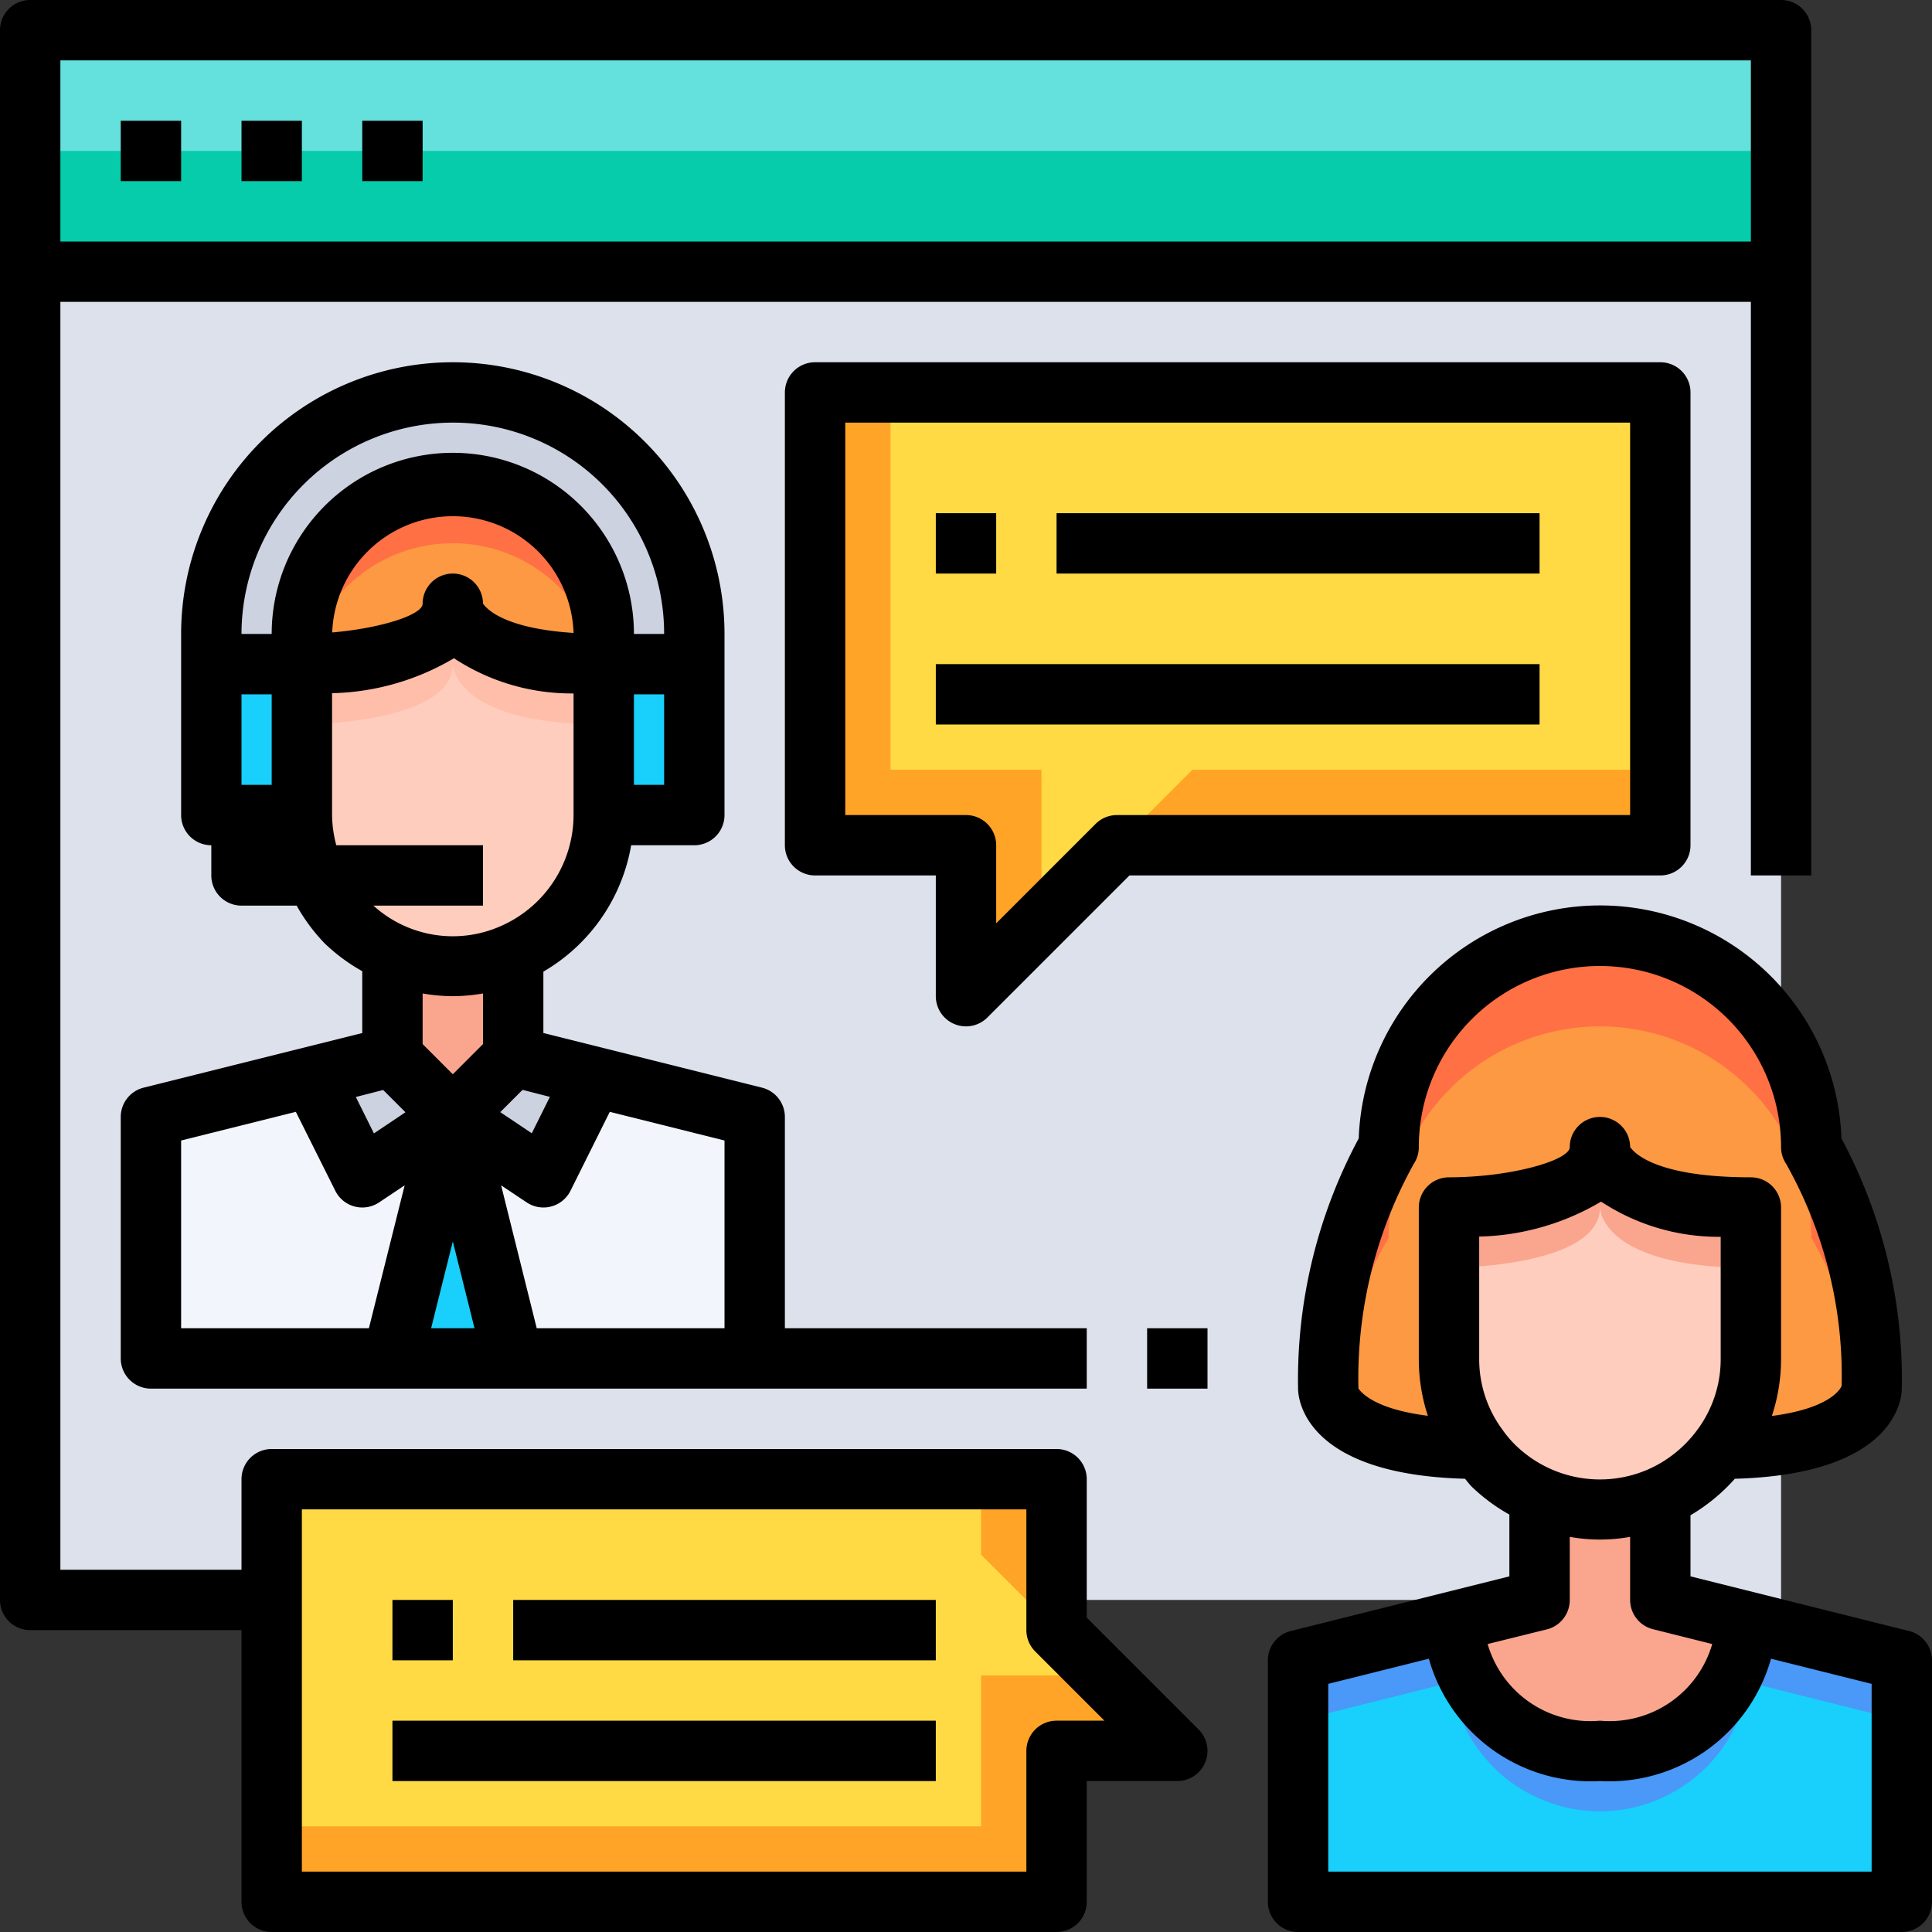
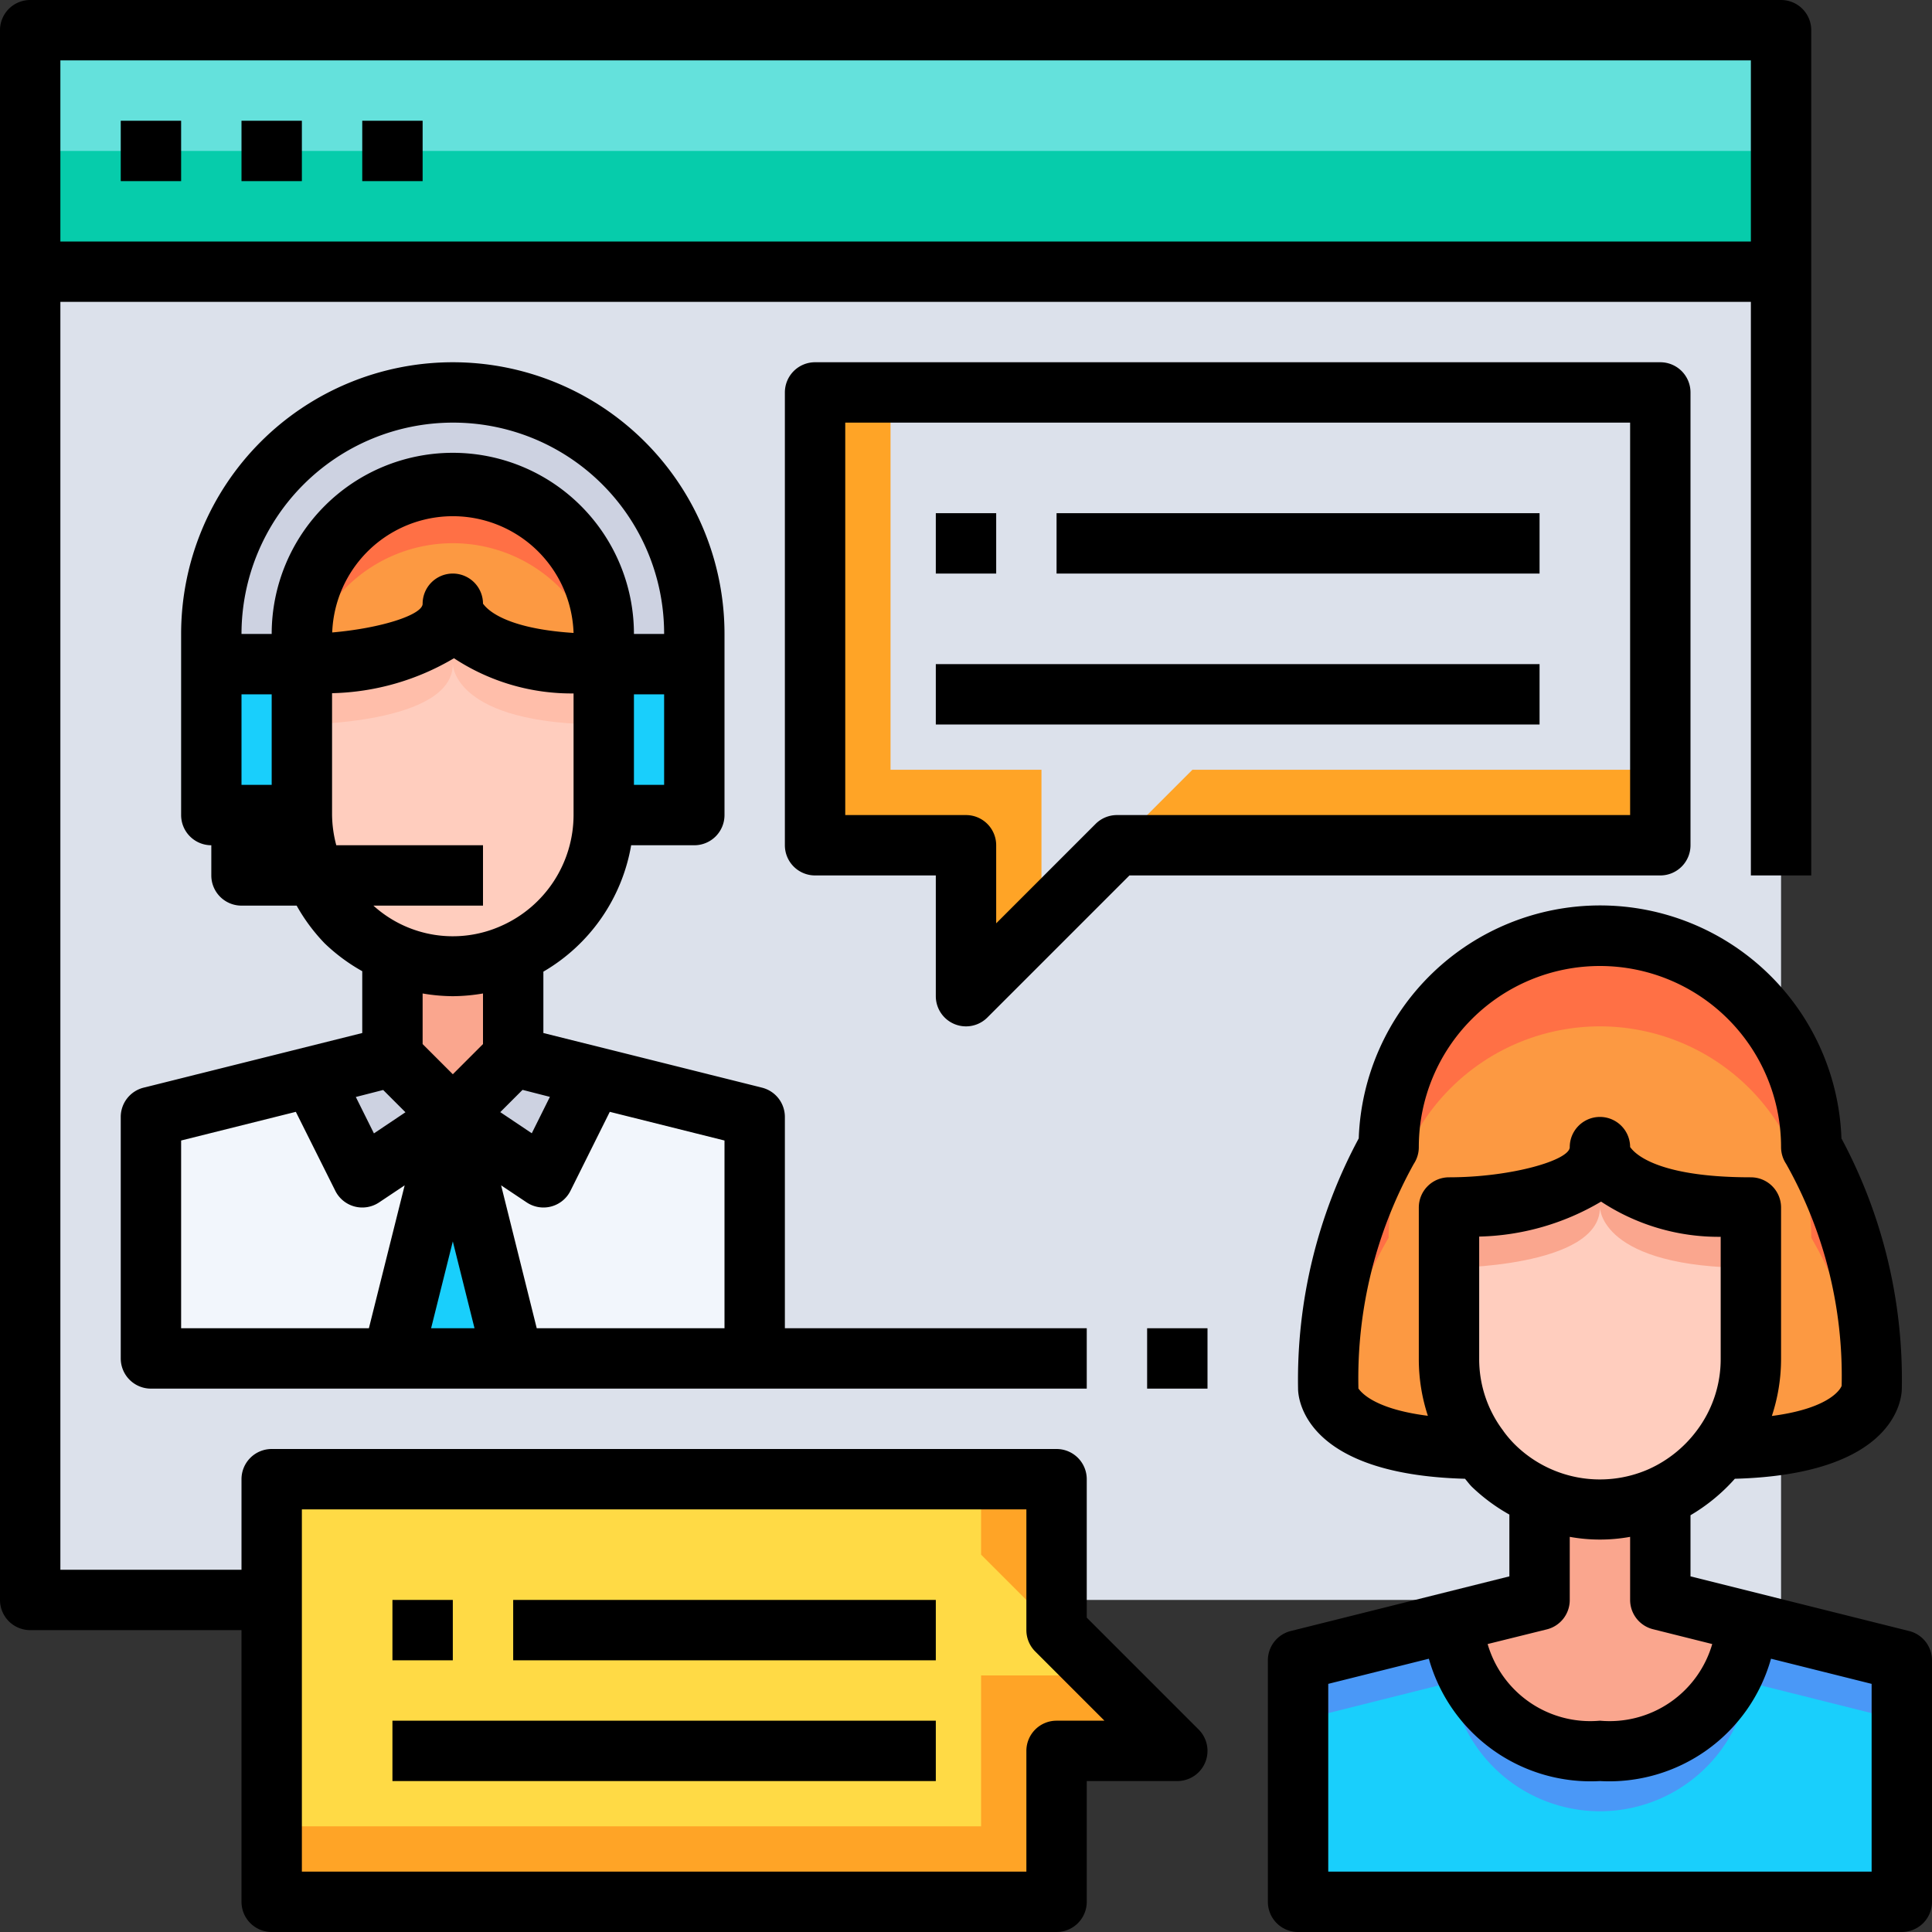
<svg xmlns="http://www.w3.org/2000/svg" viewBox="0 0 64 64">
  <rect x="0" y="0" width="64" height="64" fill="#333333" stroke="none" />
  <title>10-Conversation</title>
  <g id="_10-Conversation" data-name="10-Conversation">
    <rect x="1" y="1" width="58" height="8" style="fill:#64e1dc" />
    <rect x="1" y="5" width="58" height="4" style="fill:#06ccab" />
    <rect x="1" y="9" width="58" height="44" style="fill:#dce1eb" />
    <polygon points="15 37 13 45 5 45 5 37 10.33 35.67 12 39 15 37" style="fill:#f2f6fc" />
    <polygon points="25 37 25 45 17 45 15 37 18 39 19.67 35.67 25 37" style="fill:#f2f6fc" />
    <path d="M63,55v8H43V55l5.07-1.27a4.981,4.981,0,0,0,9.86,0Z" style="fill:#19cffc" />
    <path d="M57.93,53.73a4.981,4.981,0,0,1-9.86,0L43,55v2l5.07-1.27a4.981,4.981,0,0,0,9.86,0L63,57V55Z" style="fill:#4a98f7" />
    <path d="M62,46s0,2-5,2a4.941,4.941,0,0,0,1-3V40c-5,0-5-2-5-2,0,2-5,2-5,2v5a4.941,4.941,0,0,0,1,3c-5,0-5-2-5-2a15.389,15.389,0,0,1,2-8,7,7,0,0,1,14,0A15.389,15.389,0,0,1,62,46Z" style="fill:#fc9942" />
    <path d="M57,48c.361,0,.689-.013,1-.032V45A4.941,4.941,0,0,1,57,48Z" style="fill:#ff7045" />
    <path d="M46,41a7,7,0,0,1,14,0,14.225,14.225,0,0,1,1.826,5.5A1.1,1.1,0,0,0,62,46a15.389,15.389,0,0,0-2-8,7,7,0,0,0-14,0,15.389,15.389,0,0,0-2,8,1.1,1.1,0,0,0,.174.5A14.225,14.225,0,0,1,46,41Z" style="fill:#ff7045" />
    <path d="M48,47.968c.311.019.639.032,1,.032a4.941,4.941,0,0,1-1-3Z" style="fill:#ff7045" />
    <path d="M55,49.59a5,5,0,0,1-5.54-1.05A4.691,4.691,0,0,1,49,48a4.941,4.941,0,0,1-1-3V40s5,0,5-2c0,0,0,2,5,2v5a4.941,4.941,0,0,1-1,3A5.093,5.093,0,0,1,55,49.59Z" style="fill:#ffcdbe" />
    <path d="M53,38c0,2-5,2-5,2v2s5,0,5-2c0,0,0,2,5,2V40C53,40,53,38,53,38Z" style="fill:#faa68e" />
    <path d="M55,53l2.93.73a4.981,4.981,0,0,1-9.86,0L51,53V49.59a5.083,5.083,0,0,0,4,0Z" style="fill:#faa68e" />
-     <polygon points="55 13 55 28 37 28 32 33 32 28 27 28 27 13 55 13" style="fill:#ffda45" />
    <polygon points="29.5 25.5 29.5 13 27 13 27 28 32 28 32 33 34.5 30.5 34.5 25.5 29.5 25.5" style="fill:#ffa426" />
    <polygon points="39.5 25.5 37 28 55 28 55 25.5 39.5 25.5" style="fill:#ffa426" />
    <polygon points="39 58 35 58 35 63 9 63 9 53 9 49 35 49 35 54 39 58" style="fill:#ffda45" />
    <polygon points="32.5 51.5 35 54 35 49 32.5 49 32.5 51.5" style="fill:#ffa426" />
    <polygon points="36.5 55.5 32.5 55.5 32.5 60.5 9 60.5 9 63 35 63 35 58 39 58 36.5 55.5" style="fill:#ffa426" />
    <polygon points="15 37 17 45 13 45 15 37" style="fill:#19cffc" />
    <rect x="20" y="22" width="3" height="5" style="fill:#19cffc" />
    <path d="M23,21v1H20V21a5,5,0,0,0-10,0v1H7V21a8,8,0,1,1,16,0Z" style="fill:#cdd2e1" />
    <path d="M13,31.59A4.979,4.979,0,0,1,10,27V22s5,0,5-2c0,0,0,2,5,2v5a5.029,5.029,0,0,1-3,4.59,5.083,5.083,0,0,1-4,0Z" style="fill:#ffcdbe" />
    <path d="M15,20c0,2-5,2-5,2v2s5,0,5-2c0,0,0,2,5,2V22C15,22,15,20,15,20Z" style="fill:#ffbeaa" />
    <path d="M20,21v1c-5,0-5-2-5-2,0,2-5,2-5,2V21a5,5,0,1,1,10,0Z" style="fill:#fc9942" />
    <path d="M18.54,17.46A5.006,5.006,0,0,0,10,21v1h.1a5,5,0,0,1,9.8,0c.035,0,.065,0,.1,0V21A5.022,5.022,0,0,0,18.54,17.46Z" style="fill:#ff7045" />
    <polygon points="19.67 35.67 18 39 15 37 17 35 19.67 35.67" style="fill:#cdd2e1" />
    <path d="M17,31.59V35l-2,2-2-2V31.59a5.083,5.083,0,0,0,4,0Z" style="fill:#faa68e" />
    <polygon points="15 37 12 39 10.33 35.67 13 35 15 37" style="fill:#cdd2e1" />
    <polygon points="10 22 10 27 8 27 7 27 7 22 10 22" style="fill:#19cffc" />
    <path d="M4.758,36.03A1,1,0,0,0,4,37v8a1,1,0,0,0,1,1H36V44H26V37a1,1,0,0,0-.758-.97L18,34.22V32.187A6.027,6.027,0,0,0,20.908,28H23a1,1,0,0,0,1-1V21A9,9,0,0,0,6,21v6a1,1,0,0,0,1,1v1a1,1,0,0,0,1,1H9.827a6.054,6.054,0,0,0,.926,1.248A6.067,6.067,0,0,0,12,32.172V34.22ZM15,33a6.075,6.075,0,0,0,1-.09v1.676l-1,1-1-1V32.91A6.056,6.056,0,0,0,15,33Zm-2.307,3.107.738.738-1.044.7-.6-1.206ZM6,37.781l3.8-.95,1.308,2.617a1,1,0,0,0,.638.519,1,1,0,0,0,.811-.135l.848-.566L12.22,44H6Zm9,3.342L15.719,44H14.281ZM24,44H17.78L16.6,39.266l.848.566a1,1,0,0,0,1.449-.384L20.2,36.831l3.8.95Zm-5.784-7.665-.6,1.206-1.044-.7.738-.738ZM9,26H8V23H9Zm13,0H21V23h1ZM15,14a6.989,6.989,0,0,1,7,7H21A6,6,0,0,0,9,21H8A7.008,7.008,0,0,1,15,14Zm4,6.967C16.409,20.8,16.025,20,16,20v0a1,1,0,0,0-2,0c0,.362-1.353.809-2.995.951A4,4,0,0,1,19,20.967ZM11.14,28A4.068,4.068,0,0,1,11,27V22.963a8.277,8.277,0,0,0,4.038-1.158A7.075,7.075,0,0,0,19,22.971V27a4.025,4.025,0,0,1-2.393,3.67A3.916,3.916,0,0,1,12.37,30H16V28Z" />
    <path d="M63.243,54.03,56,52.219V50.194a6.1,6.1,0,0,0,1.469-1.208C62.825,48.841,63,46.3,63,46A16.9,16.9,0,0,0,61,37.711a8,8,0,0,0-15.99,0A16.9,16.9,0,0,0,43,46c0,.3.174,2.841,5.53,2.986.075.086.141.179.223.262A6.067,6.067,0,0,0,50,50.172v2.047L42.757,54.03A1,1,0,0,0,42,55v8a1,1,0,0,0,1,1H63a1,1,0,0,0,1-1V55A1,1,0,0,0,63.243,54.03ZM45,46v0a14.628,14.628,0,0,1,1.832-7.443A1.006,1.006,0,0,0,47,38a6,6,0,0,1,12,0,1.006,1.006,0,0,0,.168.555,14.306,14.306,0,0,1,1.839,7.351c0,.009-.248.731-2.312,1A6.024,6.024,0,0,0,59,45V40a1,1,0,0,0-1-1c-3.5,0-3.973-1-4-1v0a1,1,0,0,0-2,0c0,.434-1.94,1-4,1a1,1,0,0,0-1,1v5a6,6,0,0,0,.3,1.9C45.335,46.652,45.022,46,45,46Zm4.8,1.4A3.927,3.927,0,0,1,49,45V40.963a8.277,8.277,0,0,0,4.038-1.158A7.075,7.075,0,0,0,57,40.971V45a3.926,3.926,0,0,1-.8,2.4,4.059,4.059,0,0,1-1.594,1.272,4.006,4.006,0,0,1-4.44-.837,3.707,3.707,0,0,1-.361-.425Zm1.445,6.574A1,1,0,0,0,52,53V50.91a5.6,5.6,0,0,0,2,0V53a1,1,0,0,0,.758.97l1.962.491A3.539,3.539,0,0,1,53,57a3.538,3.538,0,0,1-3.72-2.539ZM62,62H44V55.78l3.333-.833A5.566,5.566,0,0,0,53,59a5.567,5.567,0,0,0,5.667-4.053L62,55.78Z" />
    <rect x="4" y="4" width="2" height="2" />
    <rect x="8" y="4" width="2" height="2" />
    <rect x="12" y="4" width="2" height="2" />
    <path d="M55,29a1,1,0,0,0,1-1V13a1,1,0,0,0-1-1H27a1,1,0,0,0-1,1V28a1,1,0,0,0,1,1h4v4a1,1,0,0,0,1.707.707L37.414,29ZM36.293,27.293,33,30.586V28a1,1,0,0,0-1-1H28V14H54V27H37A1,1,0,0,0,36.293,27.293Z" />
    <rect x="31" y="17" width="2" height="2" />
    <rect x="35" y="17" width="16" height="2" />
    <rect x="31" y="22" width="20" height="2" />
    <path d="M36,53.586V49a1,1,0,0,0-1-1H9a1,1,0,0,0-1,1v3H2V10H58V29h2V1a1,1,0,0,0-1-1H1A1,1,0,0,0,0,1V53a1,1,0,0,0,1,1H8v9a1,1,0,0,0,1,1H35a1,1,0,0,0,1-1V59h3a1,1,0,0,0,.707-1.707ZM58,2V8H2V2ZM35,57a1,1,0,0,0-1,1v4H10V50H34v4a1,1,0,0,0,.293.707L36.586,57Z" />
    <rect x="38" y="44" width="2" height="2" />
    <rect x="13" y="53" width="2" height="2" />
    <rect x="17" y="53" width="14" height="2" />
    <rect x="13" y="57" width="18" height="2" />
  </g>
</svg>